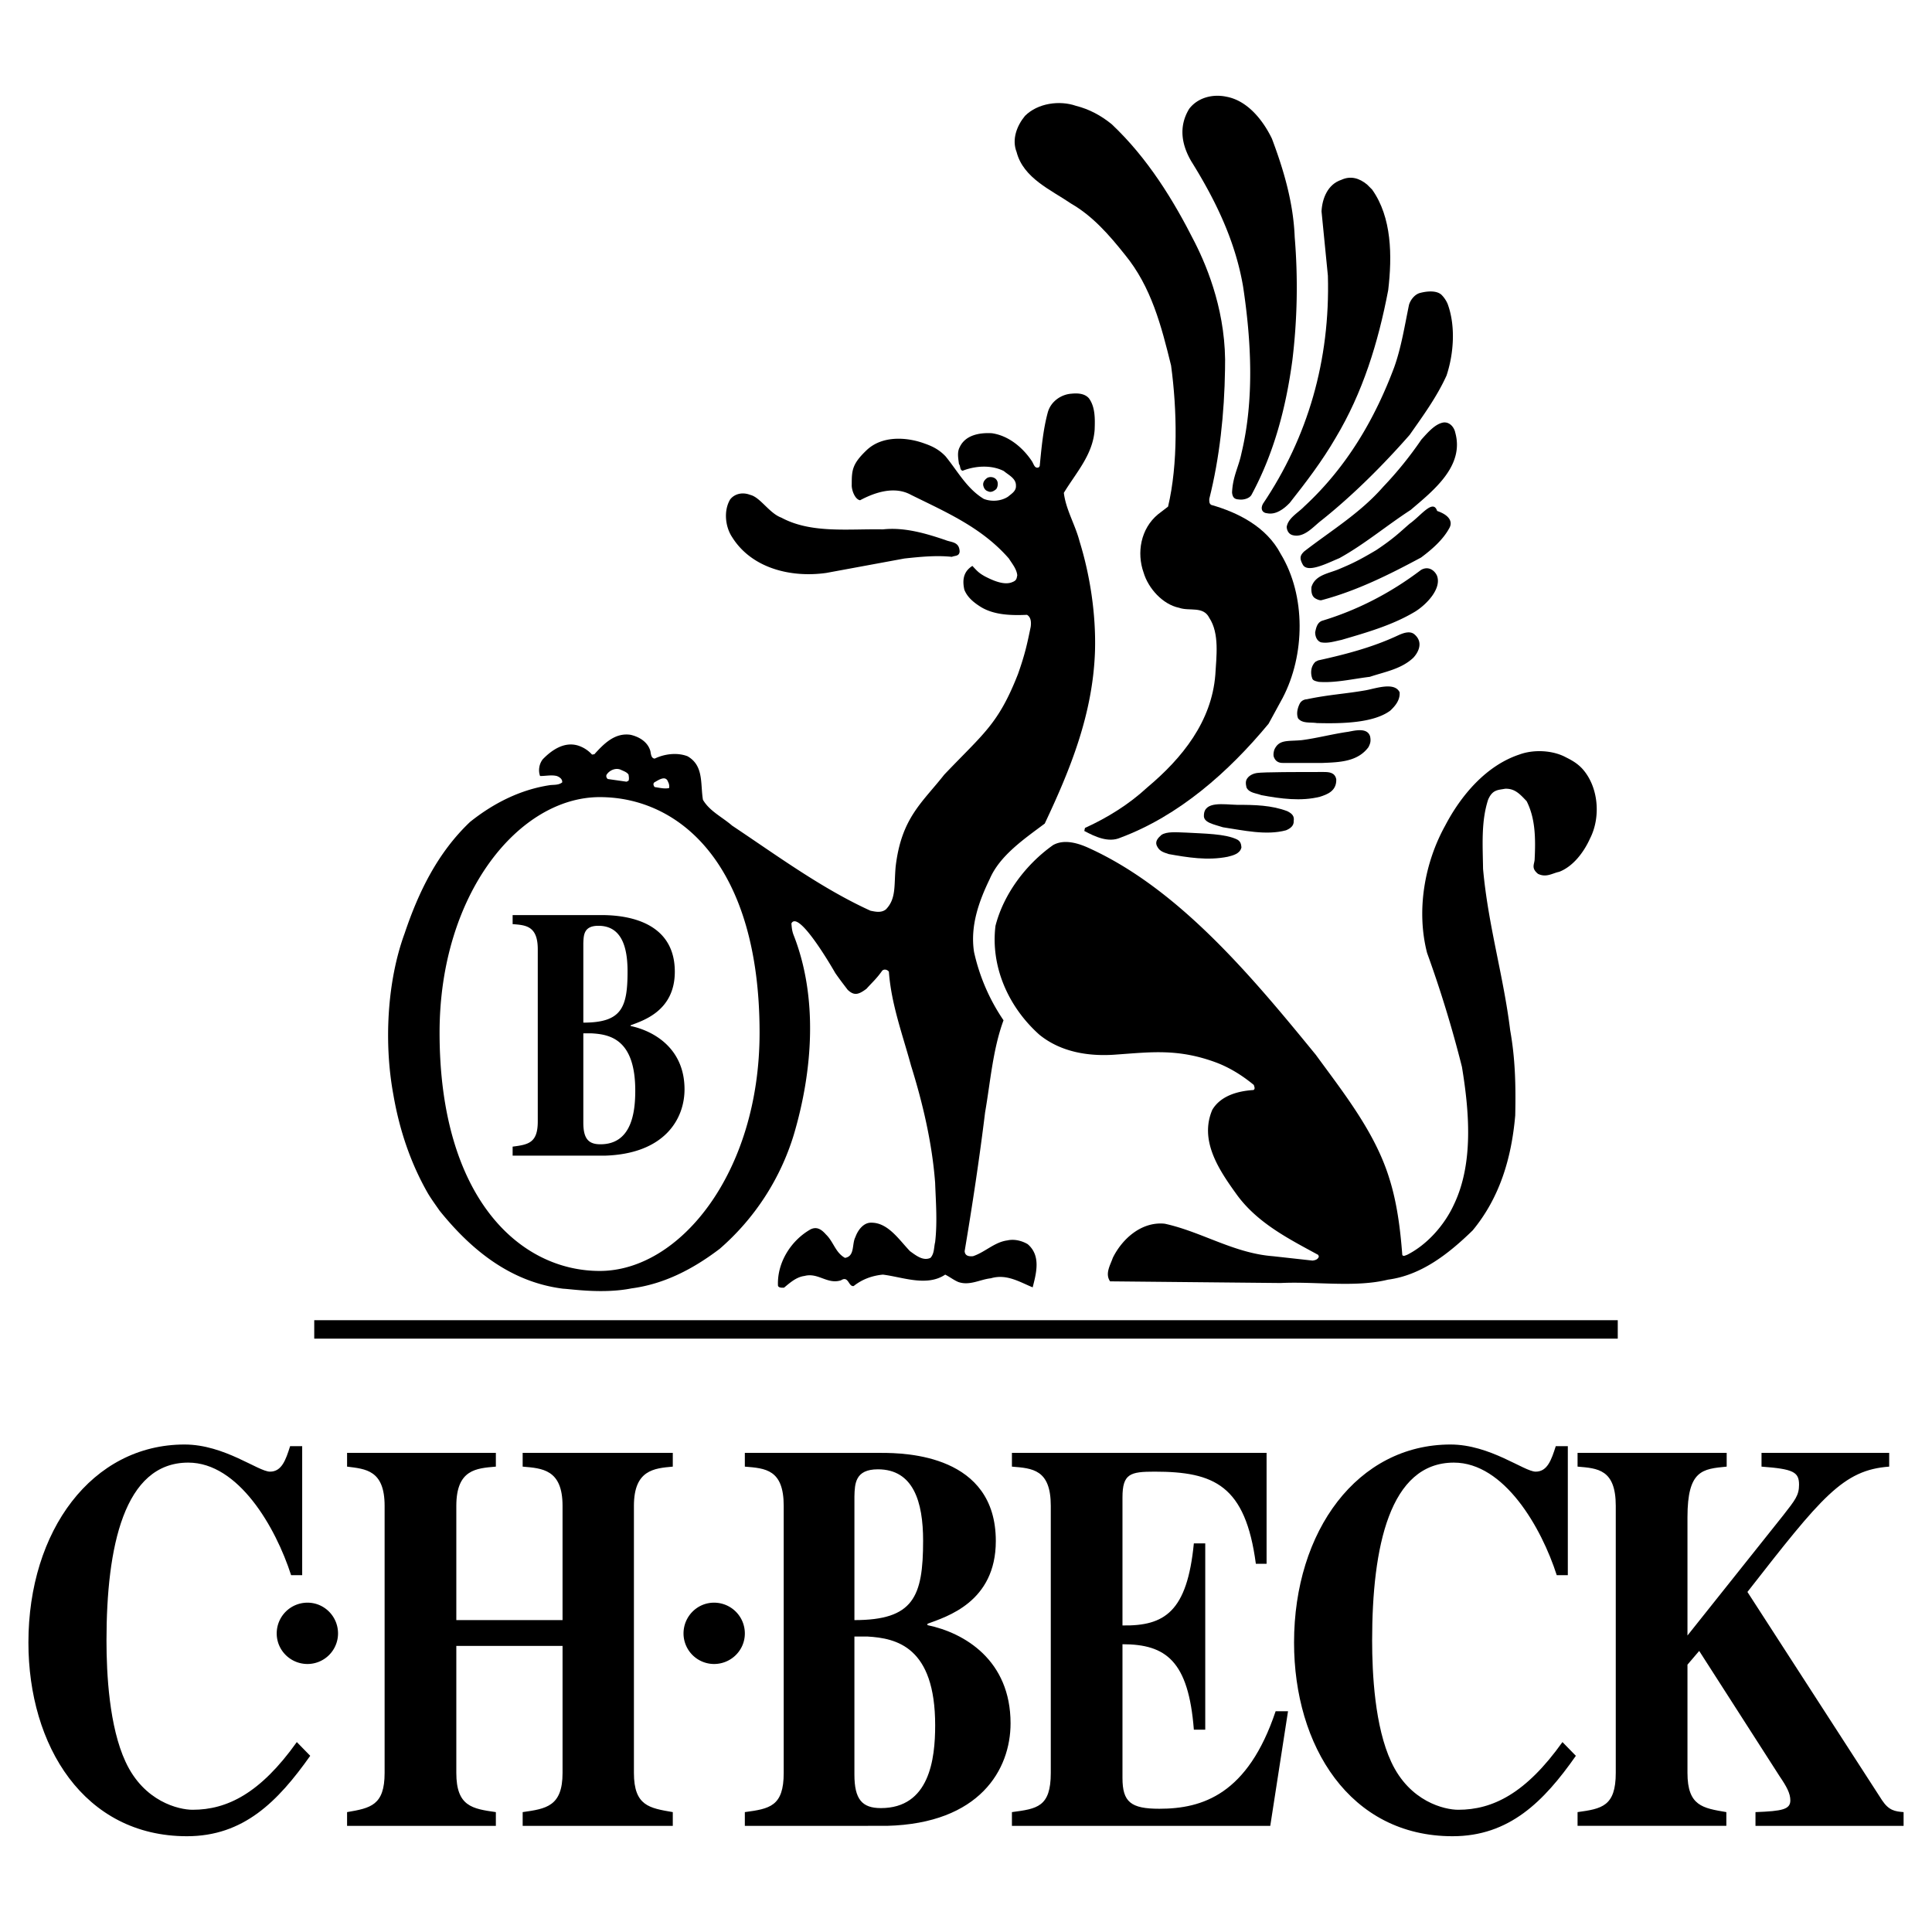
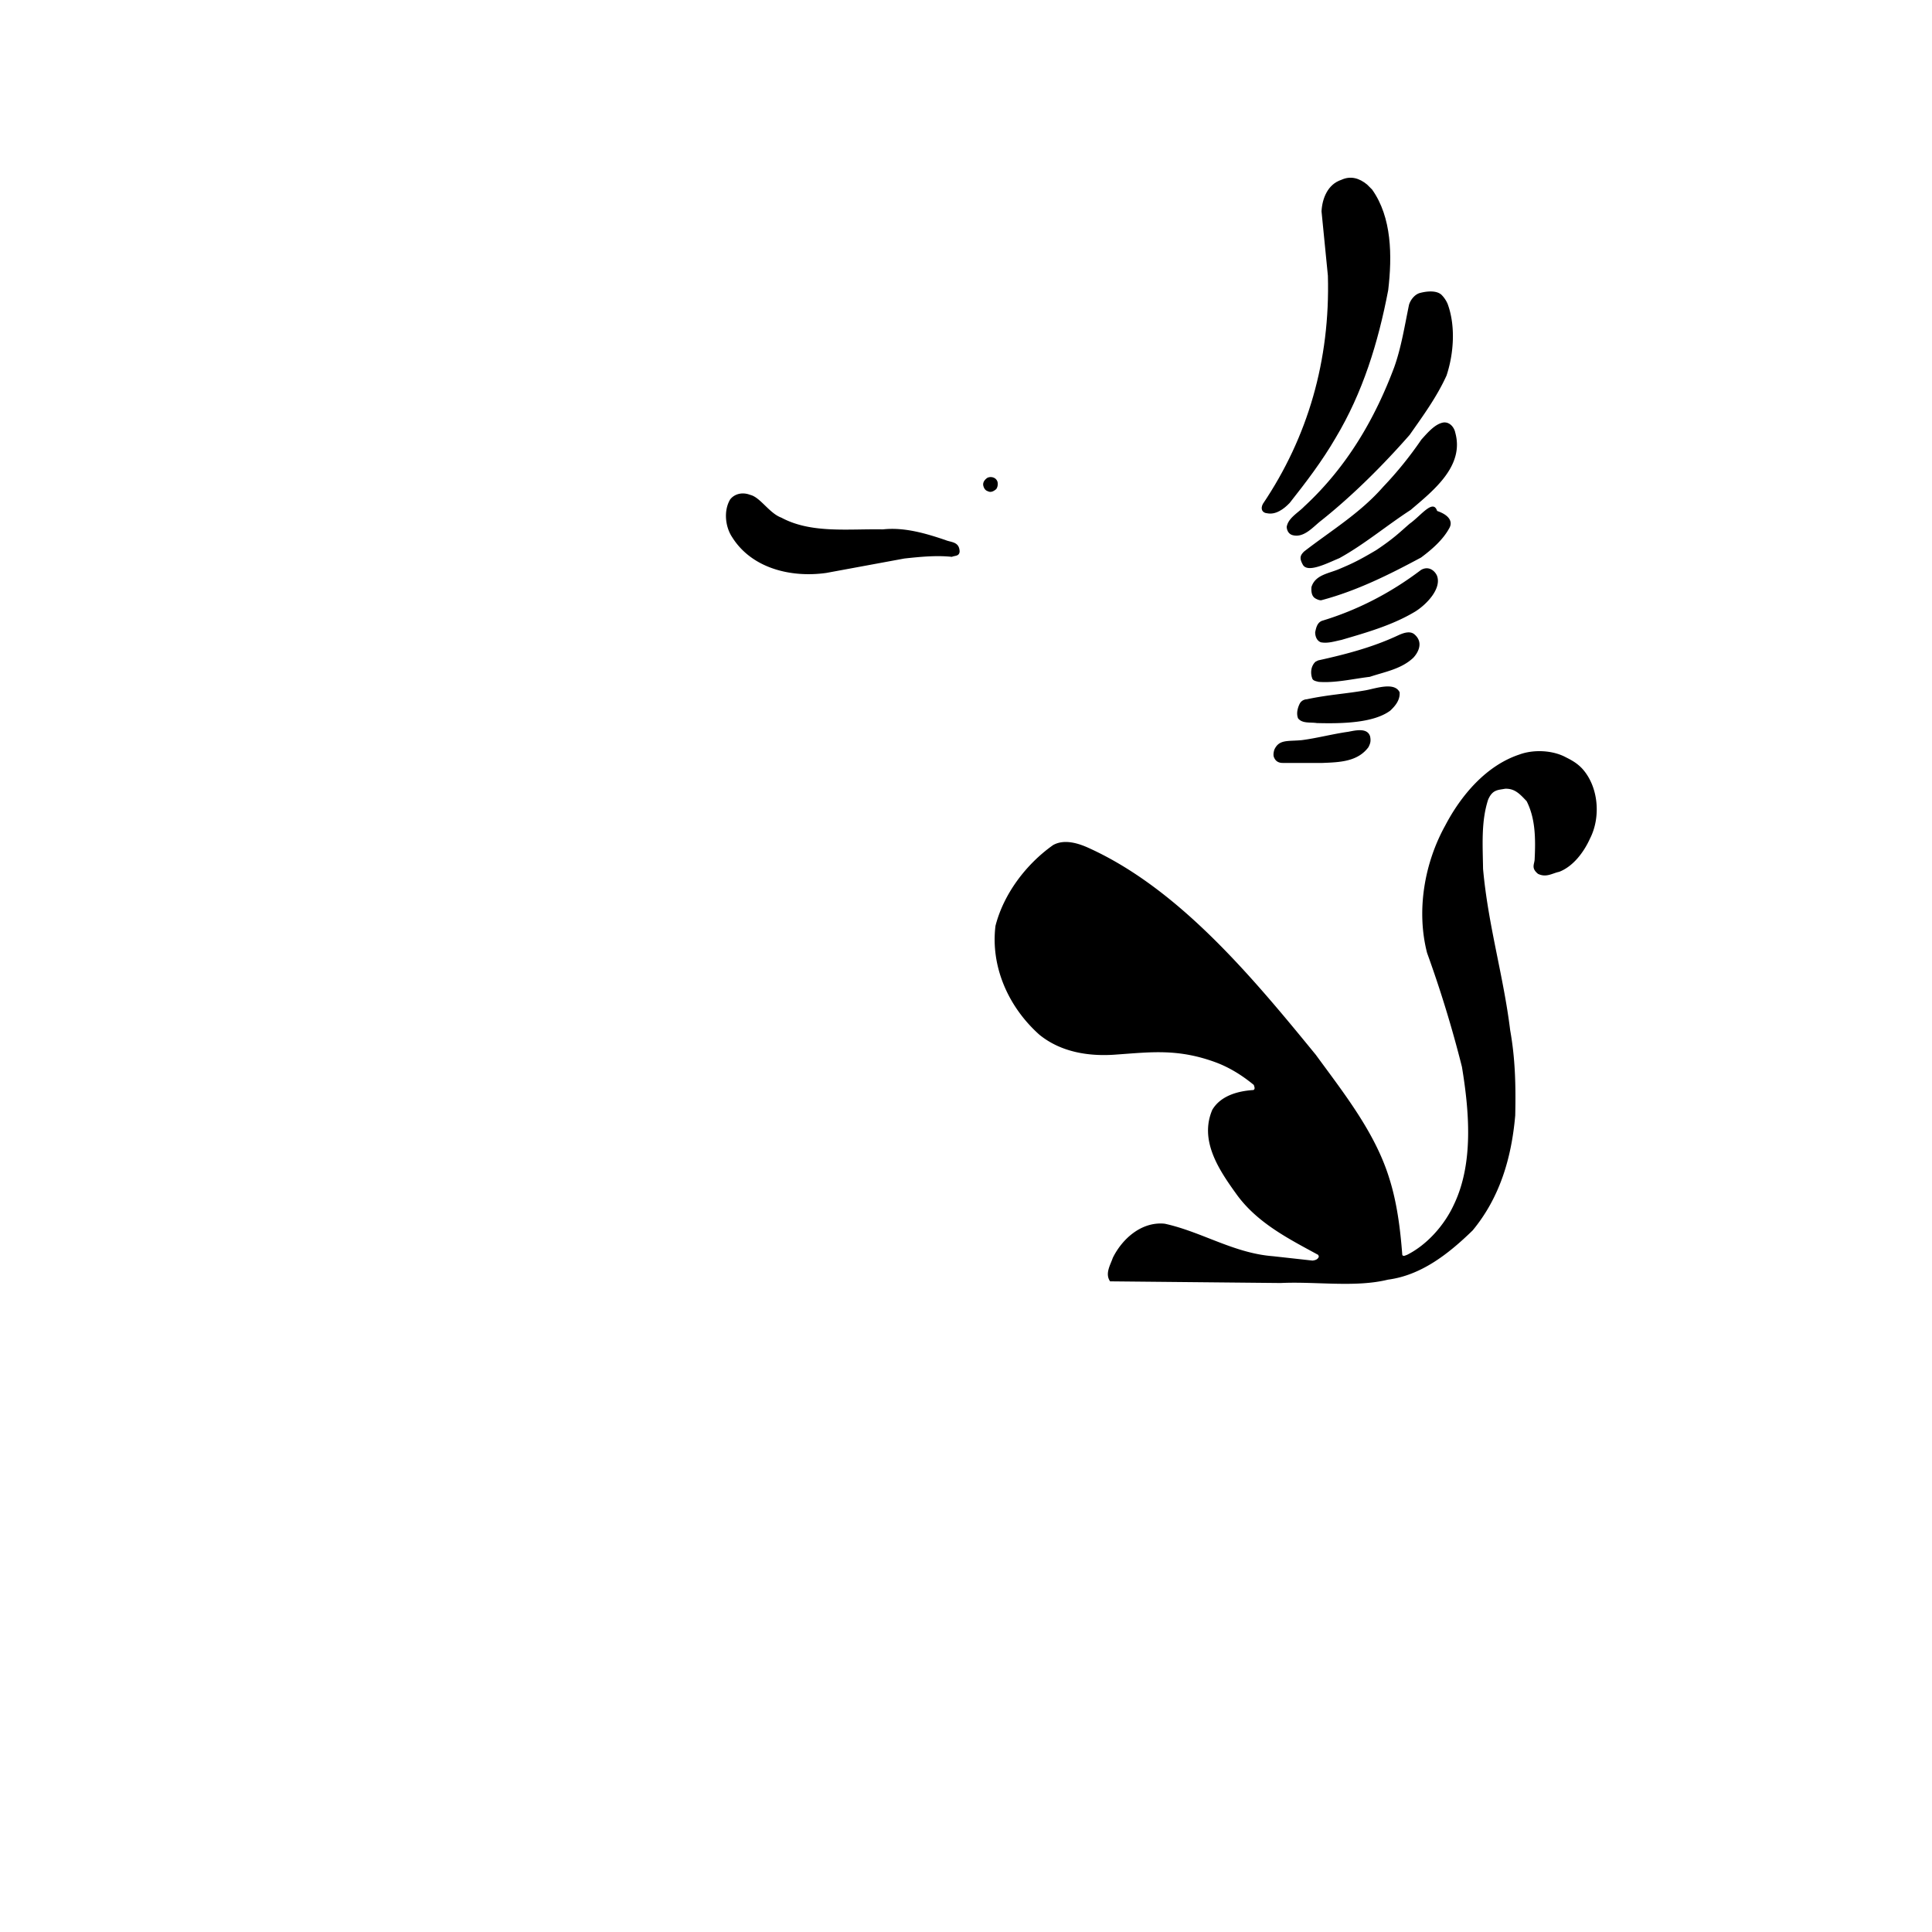
<svg xmlns="http://www.w3.org/2000/svg" width="2500" height="2500" viewBox="0 0 192.756 192.756">
  <g fill-rule="evenodd" clip-rule="evenodd">
-     <path fill="#fff" d="M0 0h192.756v192.756H0V0z" />
-     <path d="M126.9 13.834c1.172 3.109 2.141 6.386 2.273 9.829a60.395 60.395 0 0 1-.232 12.27c-.637 4.748-1.84 9.294-4.08 13.44-.234.401-.869.501-1.17.468-.301-.034-.701 0-.768-.702.066-1.605.668-2.574.936-3.912 1.305-5.417.969-11.3.168-16.616-.77-4.547-2.742-8.626-5.184-12.537-.869-1.504-1.336-3.343-.199-5.216.869-1.137 2.373-1.504 3.744-1.203 2.106.402 3.643 2.374 4.512 4.179z" />
-     <path d="M110.92 12.396c3.578 3.377 6.152 7.556 8.293 11.802 1.336 2.641 3.176 7.221 3.008 12.671-.066 4.379-.535 8.792-1.57 12.904 0 .201-.035.468.199.602 2.709.769 5.518 2.207 6.922 4.881 2.539 4.179 2.439 10.097.199 14.375l-1.404 2.575c-4.012 4.847-8.959 9.193-14.775 11.367-1.205.535-2.541-.1-3.611-.668l.066-.301c2.207-1.003 4.381-2.34 6.219-4.045 3.51-2.941 6.418-6.586 6.787-11.233.1-1.805.434-4.112-.602-5.684-.604-1.204-1.973-.635-3.01-1.003-1.639-.334-3.076-1.939-3.543-3.51-.703-1.973-.301-4.38 1.438-5.817l1.002-.769c1.004-4.246.902-9.629.301-14.075-.969-3.945-1.973-7.856-4.613-11.066-1.57-1.973-3.209-3.845-5.35-5.082-2.006-1.371-4.779-2.541-5.449-5.149-.502-1.271.033-2.641.836-3.611 1.27-1.271 3.443-1.571 5.082-1.003 1.337.335 2.507.97 3.575 1.839z" />
    <path d="M136.898 18.916c1.971 2.774 2.006 6.619 1.604 10.029-1.002 5.249-2.541 10.23-5.248 14.744-1.338 2.307-2.943 4.413-4.58 6.485-.602.635-1.404 1.204-2.24 1.036-.502-.033-.701-.435-.436-.936 4.48-6.653 6.721-14.309 6.486-22.768l-.635-6.419c.066-1.304.635-2.708 1.973-3.143.936-.435 1.805-.167 2.574.468l.502.504z" />
    <path d="M144.453 30.383c.77 2.14.602 4.881-.133 7.088-.971 2.14-2.342 4.012-3.678 5.917-2.607 2.976-5.65 6.018-8.793 8.525-.803.602-1.738 1.806-2.908 1.472-.336-.101-.535-.401-.568-.803.133-.902 1.17-1.438 1.738-2.039 4.312-3.979 7.088-8.826 8.992-13.908.703-1.973 1.037-4.112 1.473-6.218.133-.468.533-1.003 1.035-1.17.703-.2 1.705-.301 2.207.167.469.468.635.969.635.969zM145.189 43.154c.936 3.343-2.174 5.784-4.447 7.723-2.373 1.538-4.68 3.477-7.121 4.814-1.137.468-3.176 1.538-3.645.635-.367-.668-.234-.936.135-1.304 2.674-2.073 5.582-3.812 7.889-6.452a37.2 37.2 0 0 0 3.812-4.714c.635-.702 1.371-1.571 2.207-1.705.635-.067 1.069.501 1.17 1.003zM99.52 48.069c.068.267 0 .568-.133.735-.234.201-.535.368-.836.201-.234-.067-.367-.268-.434-.502-.102-.334.1-.635.4-.835.368-.168.87-.034 1.003.401zM77.957 51.646c2.976 1.605 6.687 1.103 10.13 1.17 2.14-.234 4.279.401 6.251 1.069.535.234 1.371.134 1.404 1.137-.033.501-.501.401-.769.535-1.571-.167-3.209 0-4.747.167l-7.79 1.438c-3.543.501-7.455-.468-9.394-3.577-.669-1.003-.87-2.607-.201-3.744.368-.501 1.137-.803 2.006-.468 1.004.233 1.906 1.838 3.11 2.273zM143.383 50.978c1.271.435 1.539 1.103 1.238 1.671-.635 1.204-1.807 2.207-2.842 2.976-3.176 1.705-6.387 3.31-9.896 4.246-.168.067-.502-.067-.701-.2-.336-.234-.369-.702-.336-1.104.369-1.203 1.672-1.337 2.709-1.771 1.27-.535 1.939-.836 3.744-1.906 1.805-1.203 2.373-1.805 3.344-2.641 1.136-.804 2.339-2.509 2.74-1.271zM143.35 57.396c.535 1.27-.969 2.875-2.139 3.61-2.273 1.371-4.881 2.106-7.389 2.842-.668.134-1.338.368-2.039.234-.436-.167-.568-.636-.568-1.003.1-.469.199-.937.668-1.137 3.545-1.07 6.854-2.775 9.896-5.082.701-.4 1.303.001 1.571.536zM141.01 65.621c-1.203 1.137-2.842 1.404-4.346 1.906-1.672.2-3.477.635-5.115.501-.234-.067-.568-.101-.635-.368-.201-.568-.102-1.237.334-1.639l.268-.133c2.74-.602 5.416-1.304 7.922-2.474.502-.234 1.238-.535 1.707-.101.902.803.334 1.806-.135 2.308zM139.639 69.064c.066.769-.434 1.371-.936 1.839-1.672 1.237-4.814 1.304-7.322 1.237-.668-.1-1.438.067-1.871-.468-.201-.502-.033-1.07.166-1.471.234-.435.703-.435.703-.435 2.207-.468 3.844-.535 5.918-.903 1.035-.2 2.84-.835 3.342.201zM136.697 73.477c.1.501 0 .736-.168 1.07-1.068 1.438-2.842 1.505-4.58 1.571h-3.979c-.434 0-.701-.2-.836-.501-.133-.234-.066-.568 0-.803.469-1.07 1.338-.836 2.742-.97 1.537-.2 3.01-.602 4.646-.836.705-.133 1.908-.434 2.175.469zM157.859 76.687c1.639 1.806 1.873 4.848.77 6.987-.602 1.337-1.672 2.775-3.076 3.31-.668.133-1.27.602-2.105.201-.736-.602-.334-.97-.334-1.505.1-2.072.066-4.045-.803-5.75-.67-.702-1.17-1.271-2.141-1.237-.701.134-1.27.067-1.705 1.104-.701 2.173-.535 4.513-.5 6.887.5 5.617 2.039 10.665 2.707 16.114.502 2.809.568 5.449.502 8.492-.369 4.246-1.539 8.191-4.246 11.467-2.441 2.374-5.148 4.48-8.459 4.915-3.242.802-7.188.167-10.697.334l-17.018-.167c-.535-.77.033-1.638.268-2.34.936-1.906 2.875-3.645 5.182-3.41 3.678.802 6.887 2.941 10.799 3.242l3.945.436c.268-.034.535-.101.635-.402l-.066-.166c-2.943-1.605-6.152-3.21-8.225-6.152-1.705-2.373-3.645-5.282-2.34-8.324.836-1.404 2.541-1.872 4.111-1.973.201-.134.066-.334.033-.502-1.17-.969-2.473-1.771-3.844-2.273-3.744-1.37-6.453-1.002-9.797-.769-2.809.234-5.615-.233-7.756-1.973-3.109-2.774-4.881-6.819-4.379-10.865.803-3.143 3.008-6.118 5.75-8.057 1.137-.635 2.574-.167 3.645.334 8.992 4.112 16.281 12.905 22.566 20.595 2.809 3.844 5.918 7.756 7.322 12.303.768 2.407 1.102 5.015 1.303 7.656.1.2.334.033.469 0 2.006-1.004 3.744-2.976 4.68-5.016 1.973-4.111 1.539-9.26.803-13.74a117.321 117.321 0 0 0-3.477-11.367c-1.104-4.279-.234-9.026 1.805-12.704 1.572-3.009 4.078-5.984 7.389-7.088 1.438-.535 3.344-.435 4.646.268.603.299 1.136.6 1.638 1.135z" />
-     <path d="M133.32 77.757c.033 1.17-.902 1.504-1.639 1.738-1.871.468-3.91.2-5.85-.167-.502-.201-1.205-.201-1.471-.769-.068-.334-.135-.668.133-.969 0 0 .268-.368.902-.468.67-.1 4.113-.1 6.654-.1.537-.001 1.139.032 1.271.735zM128.439 80.933c.535.268.701.535.635.97.033.501-.367.769-.77.936-1.973.535-4.277 0-6.285-.301-.936-.301-1.973-.468-1.904-1.203.033-1.438 1.973-1.07 3.309-1.037 1.74-.001 3.443.033 5.015.635zM123.459 83.774c.334.2.367.468.4.769-.135.636-.836.803-1.371.937-2.006.401-4.012.066-5.885-.268-.635-.201-.969-.334-1.203-.869-.166-.435.168-.769.469-1.037.535-.368 1.504-.267 2.541-.234 1.637.1 3.877.1 5.049.702zM30.951 175.178c-3.243 4.58-6.653 8.023-12.303 8.023-10.264 0-15.813-9.026-15.813-19.323 0-11.167 6.353-19.759 15.58-19.759 3.979 0 7.355 2.708 8.525 2.708s1.571-1.17 2.005-2.541h1.204v12.872h-1.104c-1.538-4.781-5.249-11.233-10.264-11.233-6.419 0-8.157 8.425-8.157 17.753 0 3.31.268 8.592 1.905 12.102 1.839 3.979 5.316 4.781 6.687 4.781 3.443 0 6.753-1.638 10.397-6.754l1.338 1.371zM67.125 182.165H52.147v-1.37c2.34-.335 3.979-.568 3.979-3.912v-12.671H45.527v12.671c0 3.344 1.605 3.577 3.945 3.912v1.37H34.628v-1.37c2.34-.401 3.745-.669 3.745-3.912v-26.646c0-3.577-1.906-3.678-3.745-3.911v-1.371h14.844v1.371c-1.938.167-3.945.268-3.945 3.911v11.4h10.598v-11.4c0-3.644-2.039-3.744-3.979-3.911v-1.371h14.978v1.371c-1.872.167-3.878.334-3.878 3.911v26.646c0 3.31 1.571 3.511 3.878 3.912v1.37h.001zM74.313 180.795c2.474-.335 3.878-.568 3.878-3.912v-26.646c0-3.644-1.839-3.744-3.878-3.911v-1.371h13.606c2.474 0 11.434.201 11.434 8.793 0 6.118-4.948 7.556-6.82 8.258v.134c3.711.769 8.291 3.51 8.291 9.796 0 4.613-3.076 9.996-12.336 10.229H74.313v-1.37zm10.932-3.745c0 2.474.769 3.344 2.641 3.344 4.848 0 5.416-4.882 5.416-8.258 0-7.856-3.878-8.692-6.753-8.859h-1.304v13.773zm0-15.412c5.884 0 6.854-2.307 6.854-7.923 0-3.879-.97-7.121-4.513-7.121-2.273 0-2.307 1.438-2.34 2.707v12.337h-.001zM100.959 144.955h25.408v11.066h-1.07c-1.037-7.823-4.146-9.194-10.098-9.194-2.439 0-3.209.2-3.209 2.574v12.771c4.213.067 6.453-1.371 7.121-8.19h1.137v18.588h-1.137c-.535-6.854-2.775-8.525-7.121-8.525v13.34c0 2.407.836 3.075 3.678 3.075 4.312 0 8.826-1.438 11.602-9.729h1.236l-1.771 11.434H100.96v-1.37c2.506-.335 3.877-.502 3.877-3.912v-26.646c0-3.644-1.838-3.744-3.877-3.911v-1.371h-.001zM157.225 175.178c-3.209 4.58-6.652 8.023-12.303 8.023-10.264 0-15.814-9.026-15.814-19.323 0-11.167 6.354-19.759 15.613-19.759 3.945 0 7.355 2.708 8.492 2.708 1.17 0 1.57-1.17 2.006-2.541h1.203v12.872h-1.104c-1.537-4.781-5.248-11.233-10.264-11.233-6.418 0-8.156 8.425-8.156 17.753 0 3.31.266 8.592 1.904 12.102 1.84 3.979 5.316 4.781 6.688 4.781 3.443 0 6.752-1.638 10.396-6.754l1.339 1.371zM189.922 182.165h-14.777v-1.37c2.674-.101 3.477-.268 3.477-1.171 0-.701-.367-1.37-1.07-2.406l-8.023-12.504-1.17 1.37v10.799c0 3.31 1.537 3.511 3.879 3.912v1.37h-14.844v-1.37c2.406-.335 3.811-.568 3.811-3.912v-26.646c0-3.644-1.805-3.744-3.811-3.911v-1.371h14.877v1.371c-2.408.233-3.912.334-3.912 5.048v11.802l9.562-12.002c1.17-1.505 1.57-1.973 1.57-3.042 0-1.271-.568-1.572-3.744-1.806v-1.371h12.738v1.371c-4.615.334-6.754 3.042-14.143 12.504l13.439 20.794c.67 1.004 1.271 1.104 2.141 1.171v1.37z" />
-     <path d="M30.684 159.899a3.067 3.067 0 0 0-3.076 3.075c0 1.672 1.371 3.043 3.076 3.043a3.054 3.054 0 0 0 3.042-3.043c0-1.704-1.371-3.075-3.042-3.075zM71.237 159.899c-1.671 0-3.042 1.37-3.042 3.075a3.054 3.054 0 0 0 3.042 3.043c1.705 0 3.076-1.371 3.076-3.043a3.068 3.068 0 0 0-3.076-3.075zM161.404 133.555v-1.839H31.352v1.839h130.052zM108.646 39.744c.637.869.604 2.073.568 3.109-.166 2.507-1.838 4.279-3.074 6.318.199 1.672 1.137 3.176 1.57 4.848 1.037 3.344 1.639 7.222 1.539 10.899-.201 6.319-2.475 11.869-5.016 17.251-2.006 1.504-4.48 3.176-5.482 5.516-1.07 2.207-1.973 4.681-1.572 7.289a19.596 19.596 0 0 0 2.943 6.82c-1.07 2.909-1.305 6.118-1.84 9.194-.568 4.646-1.27 9.261-2.039 13.841.034.501.468.534.836.501 1.203-.4 2.139-1.403 3.41-1.571.701-.167 1.471.034 2.039.368 1.338 1.137.869 2.875.502 4.312-1.305-.535-2.607-1.371-4.18-.902-1.037.1-2.106.769-3.243.367-.468-.2-.836-.501-1.304-.735-1.839 1.237-4.279.234-6.218 0-1.07.101-2.073.468-2.909 1.137-.535.101-.501-1.069-1.271-.568-1.371.435-2.273-.802-3.644-.435-.802.101-1.438.669-2.04 1.17-.167 0-.535.034-.602-.2-.101-2.307 1.304-4.514 3.243-5.616.602-.301 1.07-.034 1.538.501.77.735.937 1.806 1.906 2.341 1.003-.168.668-1.371 1.036-2.073.234-.669.803-1.471 1.605-1.438 1.671 0 2.775 1.738 3.845 2.842.602.435 1.304 1.003 2.039.669.401-.435.334-1.037.468-1.571.234-2.007.066-4.046 0-5.918-.301-3.979-1.237-7.957-2.407-11.701-.836-3.076-1.973-6.118-2.207-9.361-.133-.2-.468-.301-.668-.101-.568.803-.97 1.137-1.571 1.806-.803.602-1.237.702-1.872.101-.535-.702-.77-1.003-1.237-1.672 0 0-3.644-6.419-4.379-4.948.033.301.033.635.2 1.104 2.474 6.251 1.939 13.573.034 19.993a24.553 24.553 0 0 1-7.389 11.366c-2.641 2.006-5.516 3.511-8.793 3.945-2.842.568-6.018.067-6.82.033-5.082-.635-9.027-3.678-12.336-7.79-.368-.534-.836-1.17-1.17-1.738-1.739-3.042-2.842-6.352-3.444-9.862-.936-5.081-.635-11.267 1.137-16.081 1.371-4.079 3.276-8.023 6.52-11.1 2.34-1.872 5.048-3.243 8.024-3.677.401-.034.835 0 1.17-.268.033-.334-.268-.535-.535-.635-.535-.133-1.07 0-1.672 0-.2-.535-.1-1.203.268-1.671.937-.969 2.173-1.772 3.511-1.371a3.18 3.18 0 0 1 1.404.902l.234-.033c.937-1.036 2.04-2.173 3.611-1.939.869.201 1.705.702 1.972 1.605.067.301.067.735.435.769.97-.468 2.24-.635 3.276-.234 1.638.936 1.27 2.741 1.538 4.346.669 1.137 1.906 1.705 2.909 2.574 4.513 3.009 8.959 6.285 13.808 8.492.501.101 1.069.234 1.538-.134 1.036-1.07.802-2.34.969-4.246.568-4.881 2.642-6.386 4.848-9.194 3.946-4.146 5.383-5.015 7.356-10.03.734-2.073.936-3.109 1.27-4.714.066-.468.033-.97-.367-1.204-1.539.067-3.244.034-4.58-.769-.703-.435-1.371-.969-1.672-1.738-.267-1.204.067-1.906.803-2.374.467.501.635.702 1.236 1.037.836.435 1.973.936 2.775.568.434-.167.4-.401.467-.668-.066-.635-.5-1.137-.836-1.672-2.707-3.109-6.318-4.647-9.761-6.352-1.638-.903-3.577-.268-5.082.535-.501-.067-.87-1.003-.836-1.572 0-1.404.034-2.039 1.471-3.41 1.638-1.571 4.212-1.27 5.817-.668.769.267 1.438.602 2.073 1.27 1.204 1.471 2.106 3.209 3.812 4.246.768.301 1.738.234 2.439-.234.301-.267.803-.535.77-1.07.033-.735-.736-1.07-1.203-1.471-1.238-.635-2.842-.535-4.113-.034-.301-.067-.2-.468-.368-.668-.067-.535-.201-1.17.067-1.672.568-1.237 2.005-1.471 3.208-1.404 1.672.234 3.109 1.438 4.014 2.809.199.334.268.735.668.602l.1-.133c.168-1.739.334-3.611.803-5.349.301-1.104 1.338-1.806 2.373-1.873.669-.069 1.337-.002 1.737.466zM61.909 76.787c-.501-.201-1.07.066-1.337.435-.134.134-.101.368.067.501l1.872.267.2-.1c.067-.201.034-.368 0-.602-.167-.267-.534-.368-.802-.501zm3.377 1.27c-.167.134-.067.368.033.468.468.067.97.201 1.438.1.034-.2 0-.435-.1-.602-.234-.734-1.003-.166-1.371.034zm-14.142 37.244h9.16c5.985-.167 7.991-3.645 7.991-6.619 0-4.046-3.009-5.817-5.382-6.319v-.066c1.203-.468 4.413-1.404 4.413-5.35 0-5.516-5.817-5.65-7.388-5.65h-8.793v.903c1.304.1 2.508.167 2.508 2.507v17.184c0 2.14-.937 2.307-2.508 2.508v.902h-.001zm7.054-12.203h.836c1.872.101 4.346.636 4.346 5.717 0 2.174-.368 5.35-3.477 5.35-1.204 0-1.705-.568-1.705-2.173v-8.894zm0-8.994c.034-.802.034-1.738 1.504-1.738 2.307 0 2.909 2.106 2.909 4.547 0 3.645-.602 5.115-4.413 5.115v-7.924zm-14.342 8.927c0 16.382 7.923 23.771 15.98 23.771 8.024 0 15.947-9.862 15.947-23.771 0-16.683-7.923-23.503-15.947-23.503-8.057 0-15.98 9.662-15.98 23.503z" />
  </g>
</svg>